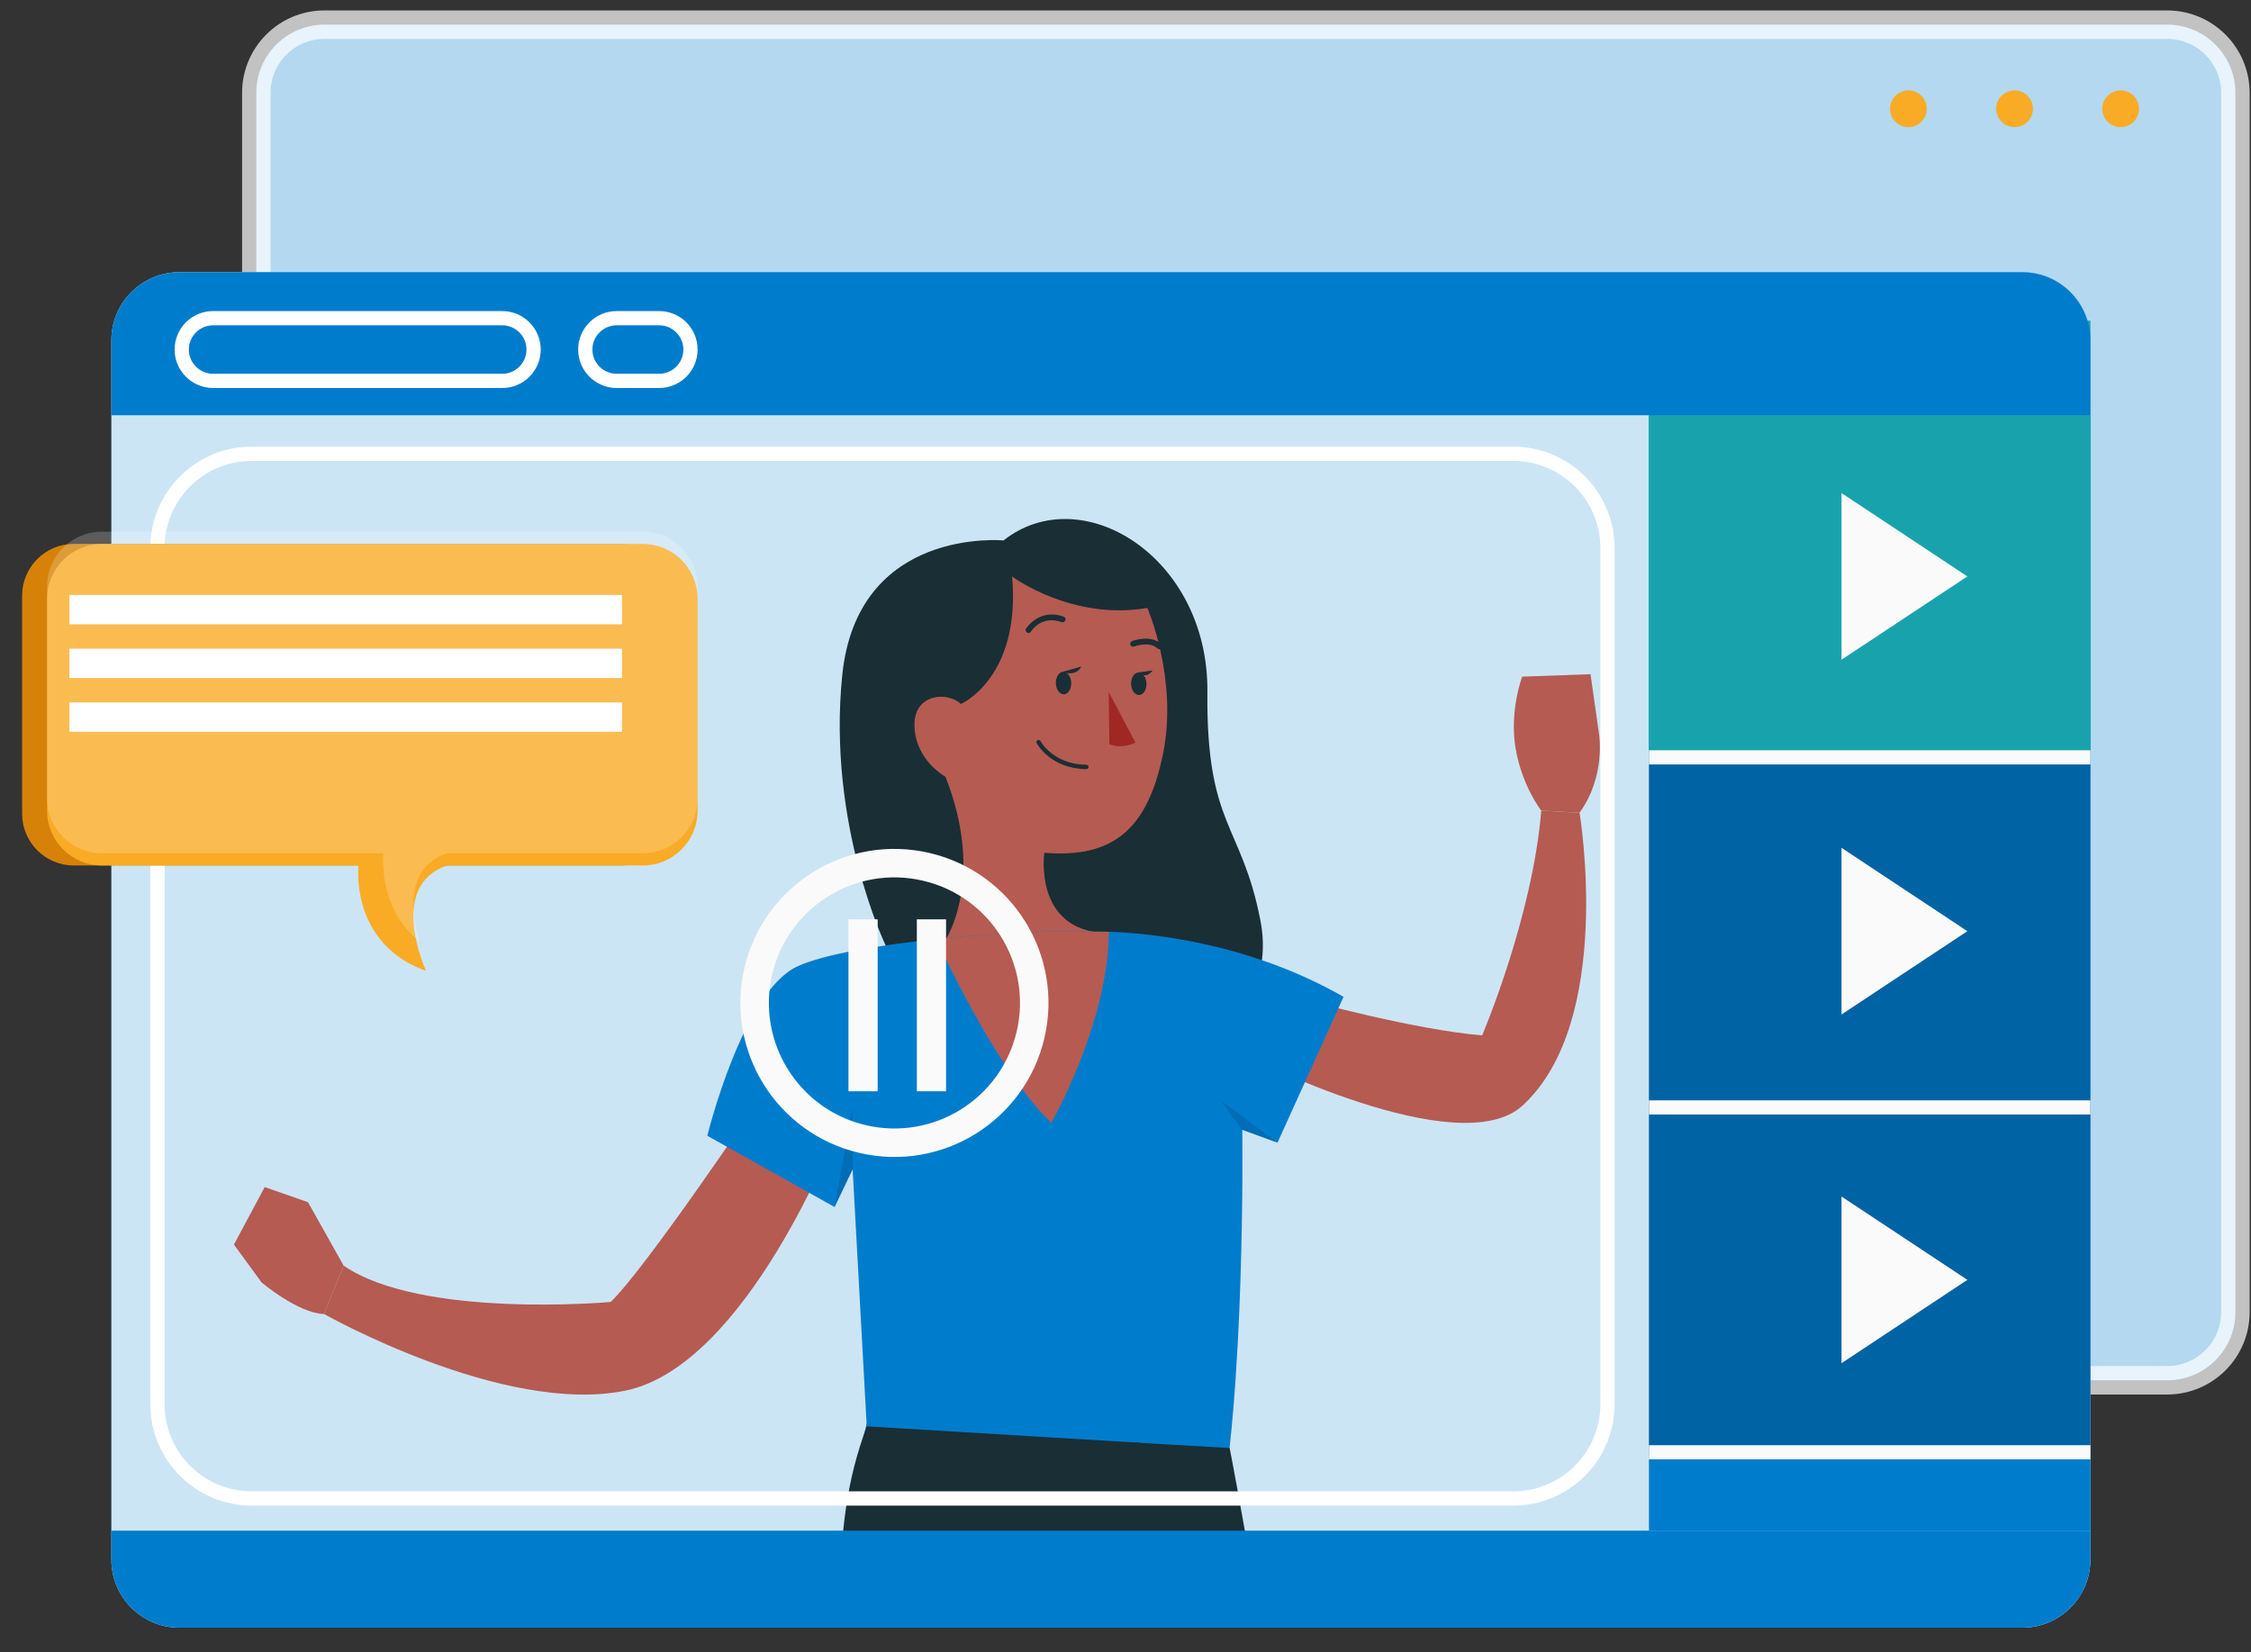
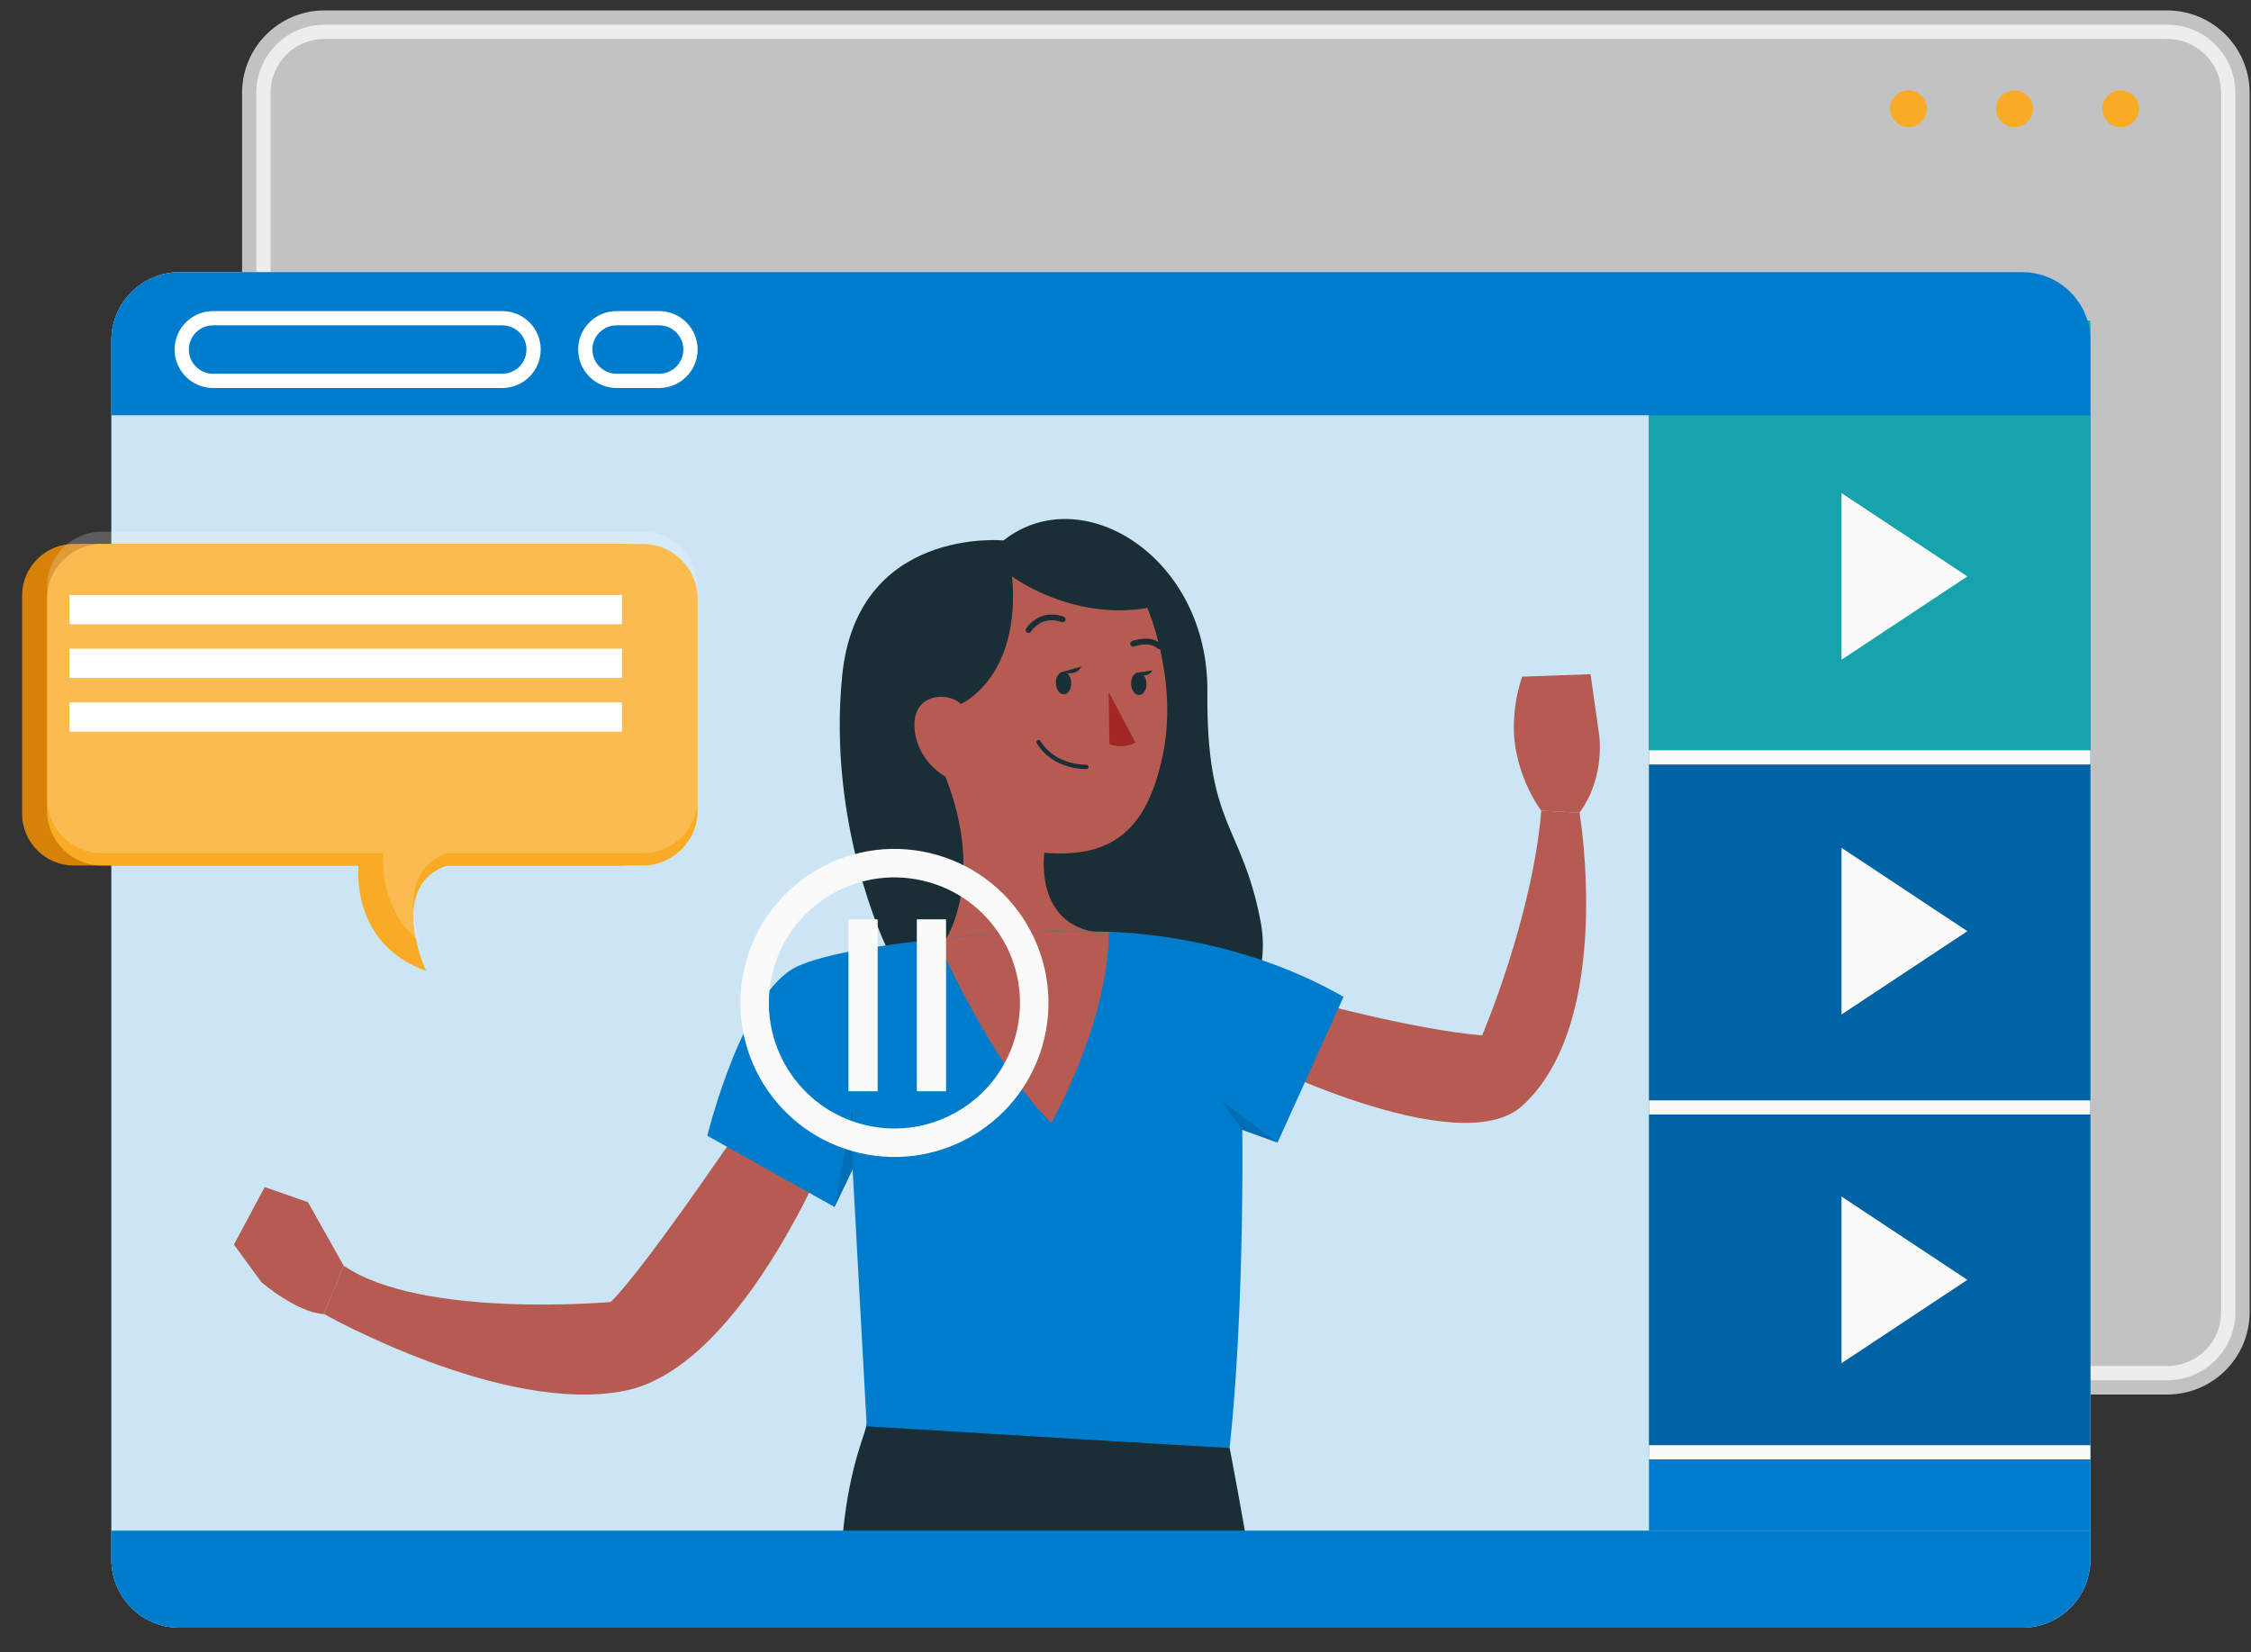
<svg xmlns="http://www.w3.org/2000/svg" width="79" height="58" viewBox="0 0 79 58" fill="none">
  <rect x="0" y="0" width="79" height="58" fill="#333333" stroke="none" />
  <g id="Group 3">
    <path id="Vector" opacity="0.12" d="M36.698 31.013C35.908 30.797 35.891 29.779 35.891 29.779L36.65 29.93C36.65 29.93 36.577 30.432 36.696 31.013H36.698Z" fill="black" />
-     <path id="Vector_2" d="M78.452 3.26V46.056C78.452 47.376 77.38 48.448 76.058 48.448H11.387C10.067 48.448 8.996 47.376 8.996 46.056V3.26C8.996 1.94 10.065 0.866 11.387 0.866H76.058C77.378 0.866 78.452 1.938 78.452 3.26Z" fill="#007CCD" />
    <path id="Vector_3" opacity="0.7" d="M78.452 3.26V46.056C78.452 47.376 77.38 48.448 76.058 48.448H11.387C10.067 48.448 8.996 47.376 8.996 46.056V3.26C8.996 1.94 10.065 0.866 11.387 0.866H76.058C77.378 0.866 78.452 1.938 78.452 3.26Z" fill="white" stroke="white" stroke-miterlimit="10" />
    <g id="Group">
      <path id="Vector_4" d="M74.426 4.463C74.782 4.463 75.07 4.175 75.07 3.819C75.07 3.463 74.782 3.174 74.426 3.174C74.07 3.174 73.781 3.463 73.781 3.819C73.781 4.175 74.07 4.463 74.426 4.463Z" fill="#F9AB25" />
      <path id="Vector_5" d="M71.346 3.819C71.346 4.175 71.058 4.463 70.701 4.463C70.345 4.463 70.057 4.175 70.057 3.819C70.057 3.462 70.345 3.174 70.701 3.174C71.058 3.174 71.346 3.462 71.346 3.819Z" fill="#F9AB25" />
      <path id="Vector_6" d="M67.621 3.819C67.621 4.175 67.333 4.463 66.977 4.463C66.62 4.463 66.332 4.175 66.332 3.819C66.332 3.462 66.62 3.174 66.977 3.174C67.333 3.174 67.621 3.462 67.621 3.819Z" fill="#F9AB25" />
    </g>
    <path id="Vector_7" d="M73.363 11.945V54.742C73.363 56.06 72.292 57.133 70.972 57.133H6.298C4.981 57.133 3.909 56.062 3.909 54.742V11.945C3.909 10.628 4.978 9.554 6.298 9.554H70.972C72.29 9.554 73.363 10.625 73.363 11.945Z" fill="#007CCD" />
    <path id="Vector_8" opacity="0.8" d="M73.363 11.945V54.742C73.363 56.06 72.292 57.133 70.972 57.133H6.298C4.981 57.133 3.909 56.062 3.909 54.742V11.945C3.909 10.628 4.978 9.554 6.298 9.554H70.972C72.29 9.554 73.363 10.625 73.363 11.945Z" fill="white" />
    <path id="Vector_9" d="M73.364 14.577H57.871V53.726H73.364V14.577Z" fill="#007CCD" />
    <path id="Vector_10" d="M73.364 11.255H57.871V26.747H73.364V11.255Z" fill="#18A3AC" />
    <path id="Vector_11" opacity="0.2" d="M73.364 26.747H57.871V39.12H73.364V26.747Z" fill="black" />
    <path id="Vector_12" opacity="0.2" d="M73.364 38.737H57.871V51.11H73.364V38.737Z" fill="black" />
    <path id="Vector_13" d="M73.364 26.335H57.871V26.833H73.364V26.335Z" fill="#FAFAFA" />
    <path id="Vector_14" d="M73.364 38.623H57.871V39.12H73.364V38.623Z" fill="#FAFAFA" />
    <path id="Vector_15" d="M73.364 50.727H57.871V51.224H73.364V50.727Z" fill="#FAFAFA" />
    <path id="Vector_16" d="M64.629 29.759V35.609L69.046 32.685L64.629 29.759Z" fill="#FAFAFA" />
    <path id="Vector_17" d="M64.629 41.999V47.849L69.046 44.923L64.629 41.999Z" fill="#FAFAFA" />
    <path id="Vector_18" d="M64.629 17.307V23.156L69.046 20.233L64.629 17.307Z" fill="#FAFAFA" />
    <g id="Group_2">
      <g id="Group_3">
        <path id="Vector_19" d="M26.624 38.623C26.624 38.623 22.662 44.525 21.43 45.7C21.43 45.7 14.792 46.301 12.06 44.424L11.369 46.12C11.369 46.12 17.672 49.686 21.945 48.813C26.217 47.94 29.376 39.696 29.376 39.696L26.626 38.623H26.624Z" fill="#B55B52" />
        <path id="Vector_20" d="M45.872 35.109C45.872 35.109 49.658 36.148 52.016 36.343C52.016 36.343 53.783 32.209 54.091 28.454L55.435 28.529C55.435 28.529 56.672 35.842 53.433 38.807C51.194 40.858 43.725 37.056 43.725 37.056L45.872 35.109Z" fill="#B55B52" />
        <path id="Vector_21" d="M35.217 18.97C35.217 18.97 30.089 18.475 29.559 23.702C29.026 28.929 31.083 33.186 31.083 33.186C31.083 33.186 34.185 39.5 37.947 38.623C41.709 37.745 44.897 35.708 44.233 32.3C43.568 28.89 42.33 29.022 42.374 24.285C42.418 19.549 37.963 16.801 35.219 18.97H35.217Z" fill="#1A2E35" />
        <path id="Vector_22" d="M40.816 26.465C40.279 29.088 39.082 30.133 36.651 29.933C36.651 29.933 36.579 30.434 36.697 31.015C36.84 31.706 37.254 32.511 38.391 32.707C40.481 33.063 39.333 35.738 39.333 35.738L37.261 36.761L34.526 35.186L32.462 32.968L33.191 32.973C33.191 32.973 34.596 30.846 33.18 27.262C33.18 27.262 32.157 26.716 32.095 25.524C32.033 24.331 33.261 24.265 33.725 24.71C33.725 24.71 35.835 23.79 35.52 20.235C35.52 20.235 37.604 21.795 40.268 21.339C40.268 21.339 41.353 23.841 40.816 26.465Z" fill="#B55B52" />
        <path id="Vector_23" d="M38.909 24.285L38.935 26.12C38.935 26.12 39.329 26.314 39.85 26.067L38.909 24.287V24.285Z" fill="#A02724" />
        <path id="Vector_24" d="M36.097 22.219C36.08 22.219 36.062 22.215 36.045 22.204C35.996 22.175 35.981 22.114 36.01 22.065C36.014 22.059 36.461 21.339 37.33 21.645C37.382 21.663 37.411 21.722 37.391 21.775C37.371 21.828 37.314 21.854 37.261 21.837C36.546 21.584 36.197 22.147 36.181 22.171C36.161 22.202 36.128 22.219 36.095 22.219H36.097Z" fill="#1A2E35" />
        <path id="Vector_25" d="M40.693 22.787C40.669 22.787 40.642 22.778 40.623 22.761C40.337 22.49 39.809 22.69 39.802 22.693C39.749 22.712 39.692 22.686 39.672 22.635C39.652 22.583 39.679 22.525 39.729 22.503C39.756 22.492 40.38 22.257 40.761 22.613C40.803 22.651 40.803 22.717 40.766 22.756C40.746 22.778 40.719 22.789 40.691 22.789L40.693 22.787Z" fill="#1A2E35" />
        <path id="Vector_26" d="M38.128 26.998C36.874 26.98 36.403 26.122 36.383 26.085C36.363 26.047 36.377 26.001 36.414 25.981C36.451 25.962 36.498 25.975 36.517 26.012C36.535 26.045 36.968 26.828 38.13 26.844C38.172 26.844 38.205 26.879 38.205 26.921C38.205 26.962 38.17 26.995 38.128 26.995V26.998Z" fill="#1A2E35" />
        <g id="Group_4">
          <path id="Vector_27" d="M37.595 23.968C37.602 24.186 37.485 24.369 37.338 24.371C37.188 24.375 37.063 24.201 37.056 23.984C37.05 23.766 37.166 23.583 37.314 23.581C37.463 23.577 37.589 23.75 37.595 23.968Z" fill="#1A2E35" />
          <path id="Vector_28" d="M40.236 23.993C40.242 24.211 40.126 24.393 39.978 24.395C39.829 24.4 39.703 24.226 39.697 24.008C39.69 23.79 39.807 23.608 39.954 23.606C40.104 23.601 40.229 23.775 40.236 23.993Z" fill="#1A2E35" />
          <path id="Vector_29" d="M37.272 23.588L37.947 23.396C37.947 23.396 37.824 23.757 37.272 23.588Z" fill="#1A2E35" />
          <path id="Vector_30" d="M39.954 23.603L40.449 23.531C40.449 23.531 40.262 23.861 39.954 23.603Z" fill="#1A2E35" />
        </g>
        <path id="Vector_31" d="M47.152 34.99L44.835 40.108L43.599 39.659C43.599 39.659 43.724 48.952 42.715 53.723H30.619L29.924 41.045L29.29 42.367L24.824 39.866C24.824 39.866 26.056 34.819 27.979 33.923C28.896 33.497 30.854 33.171 32.865 32.962C35.074 32.731 37.351 32.639 38.392 32.7C38.392 32.7 38.581 32.694 38.915 32.705C40.222 32.746 43.762 33.048 47.15 34.988L47.152 34.99Z" fill="#007CCD" />
        <path id="Vector_32" d="M54.091 28.454C54.091 28.454 53.416 27.592 53.191 26.27C52.967 24.947 53.422 23.751 53.422 23.751L55.82 23.665L56.119 25.766C56.119 25.766 56.368 27.244 55.433 28.529L54.089 28.454H54.091Z" fill="#B55B52" />
        <path id="Vector_33" d="M12.06 44.424L10.81 42.198L9.29 41.667L8.21 43.685L9.176 45.009C9.176 45.009 10.45 46.092 11.369 46.123L12.06 44.426V44.424Z" fill="#B55B52" />
        <path id="Vector_34" d="M38.917 32.707C38.898 35.908 36.896 39.415 36.896 39.415C35.114 37.694 33.347 34.009 32.865 32.964C35.074 32.733 37.351 32.641 38.392 32.702C38.392 32.702 38.581 32.696 38.915 32.707H38.917Z" fill="#B55B52" />
      </g>
      <path id="Vector_35" opacity="0.12" d="M29.293 42.369L29.913 38.933L29.924 41.047L29.293 42.369Z" fill="black" />
      <path id="Vector_36" opacity="0.12" d="M44.835 40.108L42.84 38.623L43.599 39.661L44.835 40.108Z" fill="black" />
    </g>
    <path id="Vector_37" d="M37.825 56.165C39.895 56.035 41.945 55.747 43.912 56.407C43.21 52.28 42.651 49.303 42.651 49.303L32.08 48.696C31.981 50.467 32.593 53.268 33.528 56.502C34.98 56.427 36.438 56.253 37.827 56.165H37.825Z" fill="#007CCD" />
    <path id="Vector_38" d="M38.097 56.616C40.168 56.486 42.245 56.077 44.211 56.735C43.51 52.608 43.155 50.826 43.155 50.826L32.584 50.219C32.485 51.99 33.601 53.167 34.536 56.401C35.988 56.326 36.712 56.702 38.097 56.616Z" fill="#1A2E35" />
    <path id="Vector_39" d="M30.032 56.335C32.747 56.931 35.785 56.416 38.54 56.242C38.819 56.225 38.082 55.976 38.361 55.954C38.863 51.906 40.253 49.2 40.253 49.2L30.765 48.844C30.078 50.729 29.755 53.319 29.641 56.295C29.766 56.293 29.898 56.304 30.037 56.335H30.032Z" fill="#007CCD" />
    <path id="Vector_40" d="M30.683 56.768C33.398 57.364 35.158 56.889 37.912 56.715C38.192 56.698 38.786 56.605 39.065 56.583C39.567 52.535 40.04 50.645 40.04 50.645L30.419 50.065C29.72 51.99 29.517 53.525 29.425 56.608C29.583 56.592 30.503 56.726 30.683 56.764V56.768Z" fill="#1A2E35" />
    <g id="Group_5">
      <g id="Group_6">
        <path id="Vector_41" d="M33.202 32.269H32.177V38.304H33.202V32.269Z" fill="#FAFAFA" />
        <path id="Vector_42" d="M30.802 32.269H29.777V38.304H30.802V32.269Z" fill="#FAFAFA" />
      </g>
      <path id="Vector_43" d="M36.167 36.323C36.785 33.685 35.148 31.045 32.51 30.427C29.872 29.809 27.232 31.446 26.614 34.084C25.996 36.722 27.633 39.362 30.271 39.98C32.909 40.599 35.549 38.961 36.167 36.323Z" stroke="#FAFAFA" stroke-miterlimit="10" />
    </g>
    <path id="Vector_44" d="M73.363 11.945V14.577H3.909V11.945C3.909 10.625 4.978 9.554 6.298 9.554H70.972C72.292 9.554 73.363 10.625 73.363 11.945Z" fill="#007CCD" />
    <path id="Vector_45" d="M73.363 53.726V54.742C73.363 56.06 72.292 57.133 70.972 57.133H6.298C4.981 57.133 3.909 56.062 3.909 54.742V53.726H73.363Z" fill="#007CCD" />
    <path id="Vector_46" d="M17.627 13.369H7.478C6.871 13.369 6.378 12.876 6.378 12.269C6.378 11.662 6.871 11.169 7.478 11.169H17.627C18.234 11.169 18.727 11.662 18.727 12.269C18.727 12.876 18.234 13.369 17.627 13.369Z" stroke="white" stroke-width="0.5" stroke-miterlimit="10" />
    <path id="Vector_47" d="M23.133 13.369H21.641C21.034 13.369 20.541 12.876 20.541 12.269C20.541 11.662 21.034 11.169 21.641 11.169H23.133C23.74 11.169 24.233 11.662 24.233 12.269C24.233 12.876 23.74 13.369 23.133 13.369Z" stroke="white" stroke-width="0.5" stroke-miterlimit="10" />
-     <path id="Vector_48" d="M53.106 15.927H8.835C7.008 15.927 5.526 17.409 5.526 19.236V49.288C5.526 51.115 7.008 52.597 8.835 52.597H53.106C54.933 52.597 56.415 51.115 56.415 49.288V19.236C56.415 17.409 54.933 15.927 53.106 15.927Z" stroke="white" stroke-width="0.5" stroke-miterlimit="10" />
    <path id="Vector_49" d="M2.591 19.091H21.793C22.794 19.091 23.608 19.905 23.608 20.906V28.564C23.608 29.565 22.794 30.379 21.793 30.379H2.591C1.59 30.379 0.776 29.565 0.776 28.564V20.906C0.776 19.905 1.59 19.091 2.591 19.091Z" fill="#D68209" />
    <path id="Vector_50" d="M24.482 21.018V28.454C24.482 29.519 23.619 30.379 22.557 30.379H15.686C13.601 31.096 14.907 33.974 14.954 34.078C14.509 33.921 14.15 33.717 13.856 33.481C12.357 32.293 12.582 30.379 12.582 30.379H3.577C2.513 30.379 1.652 29.517 1.652 28.454V21.018C1.652 19.953 2.515 19.093 3.577 19.093H22.557C23.622 19.093 24.482 19.956 24.482 21.018Z" fill="#F9AB25" />
    <path id="Vector_51" opacity="0.2" d="M24.482 20.587V28.023C24.482 29.088 23.619 29.948 22.559 29.948H15.686C14.166 30.471 14.45 32.146 14.731 33.05C13.233 31.862 13.457 29.948 13.457 29.948H3.577C2.513 29.948 1.652 29.085 1.652 28.023V20.587C1.652 19.522 2.515 18.662 3.577 18.662H22.559C23.622 18.662 24.482 19.524 24.482 20.587Z" fill="white" />
    <g id="Group_7">
      <path id="Vector_52" d="M21.828 20.884H2.436V21.911H21.828V20.884Z" fill="white" />
      <path id="Vector_53" d="M21.828 22.77H2.436V23.797H21.828V22.77Z" fill="white" />
      <path id="Vector_54" d="M21.828 24.657H2.436V25.684H21.828V24.657Z" fill="white" />
      <path id="Vector_55" opacity="0.1" d="M21.828 20.884H2.436V21.911H21.828V20.884Z" fill="white" />
      <path id="Vector_56" opacity="0.1" d="M21.828 22.77H2.436V23.797H21.828V22.77Z" fill="white" />
      <path id="Vector_57" opacity="0.1" d="M21.828 24.657H2.436V25.684H21.828V24.657Z" fill="white" />
    </g>
  </g>
</svg>